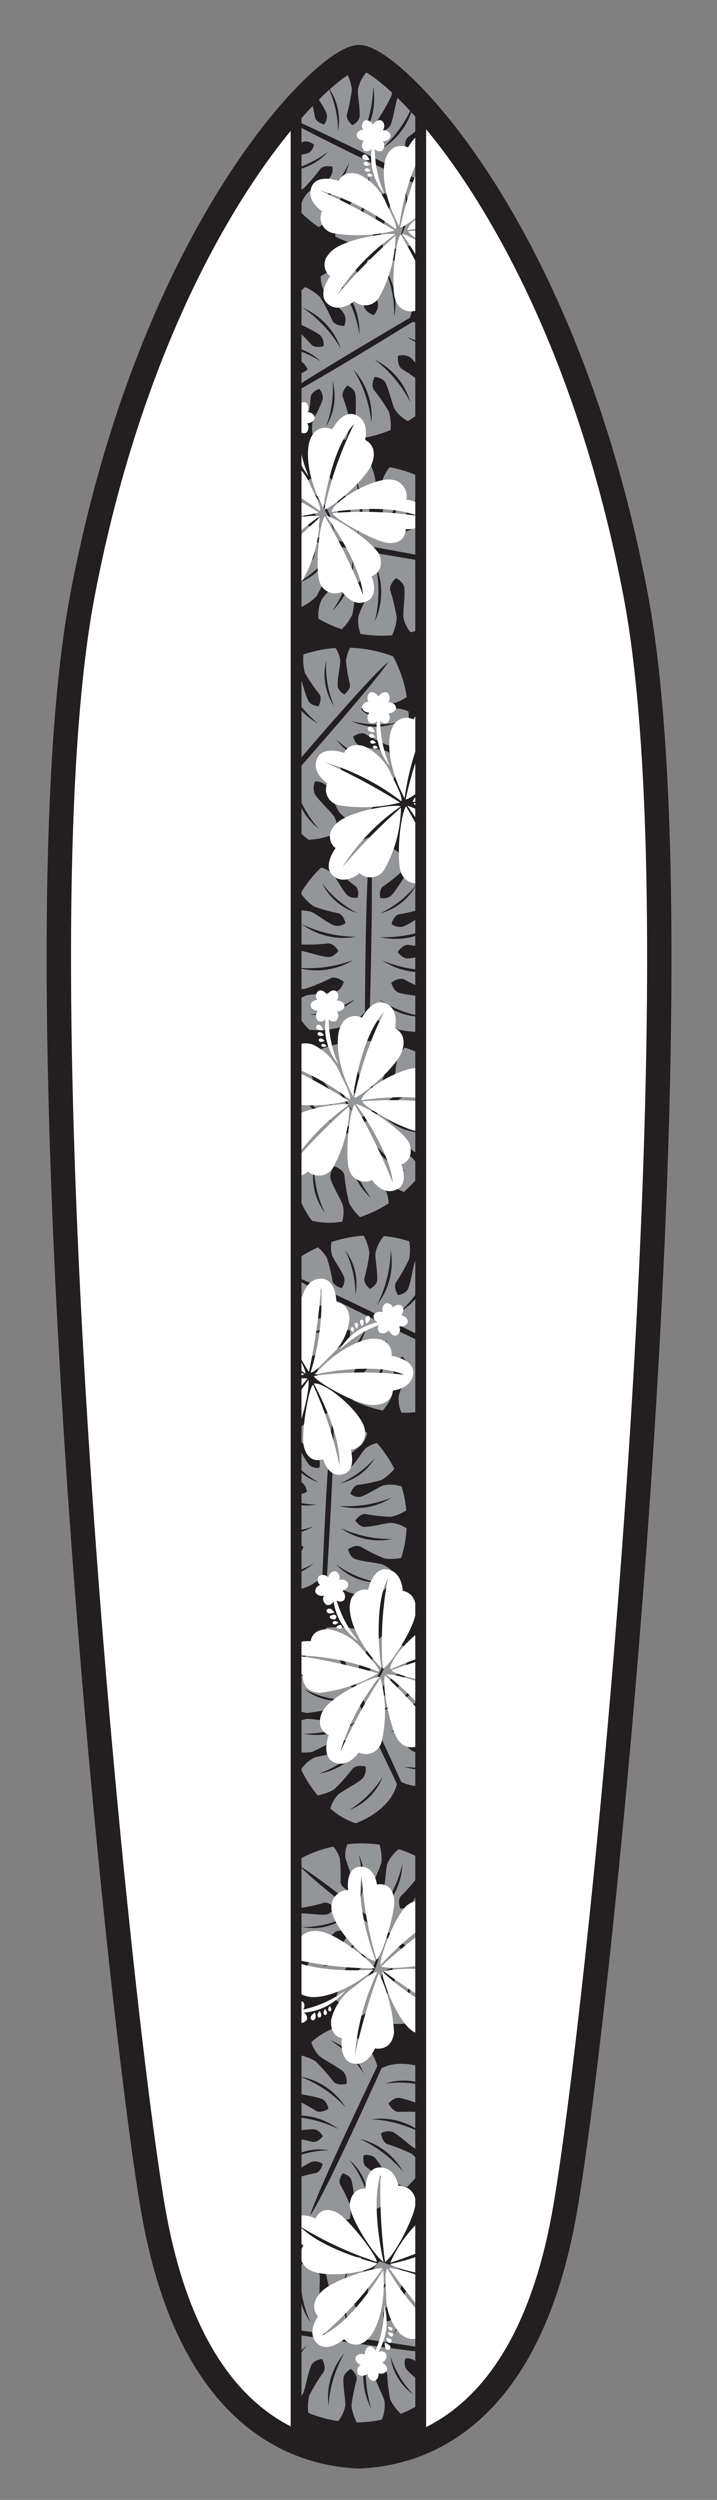
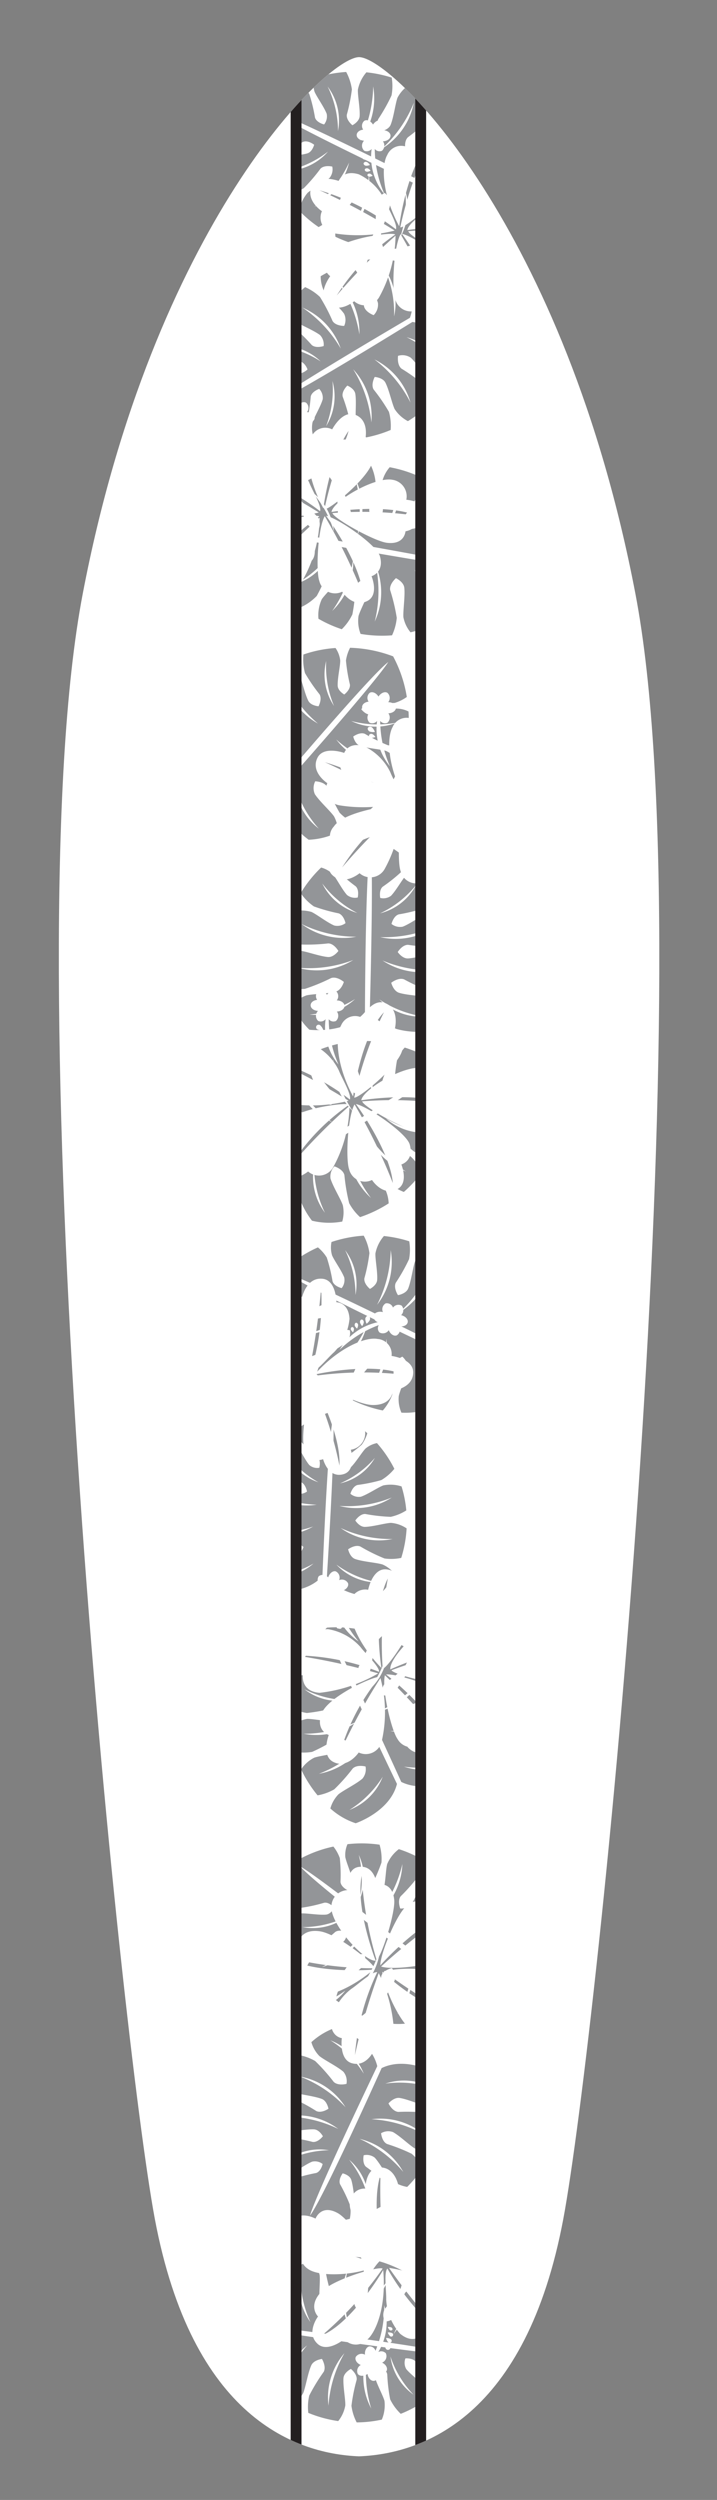
<svg xmlns="http://www.w3.org/2000/svg" width="77.165" height="268.898" viewBox="0 0 77.165 268.898">
  <rect x="0" y="0" width="77.165" height="268.898" fill="#808080" stroke="none" />
  <defs>
    <clipPath id="a">
      <rect x="-43.043" y="-138.567" width="612" height="792" fill="none" />
    </clipPath>
    <clipPath id="b">
      <path d="M38.644,6.146c-3.5,0-22.161,18.079-29.742,57.736s3.644,151.071,7.581,173.79c3.791,21.87,14.871,26.244,22.161,26.536,7.29-.292,18.37-4.666,22.161-26.536,3.939-22.719,15.163-134.133,7.582-173.79S42.143,6.146,38.644,6.146Z" fill="none" clip-rule="evenodd" />
    </clipPath>
    <clipPath id="c">
      <rect x="31.865" y="-44.081" width="13.413" height="360.994" fill="none" />
    </clipPath>
  </defs>
  <title>Surfboard 1</title>
  <g clip-path="url(#a)">
    <path d="M38.644,6.146c-3.5,0-22.161,18.079-29.742,57.736s3.644,151.071,7.581,173.79c3.791,21.87,14.871,26.244,22.161,26.536,7.29-.292,18.37-4.666,22.161-26.536,3.939-22.719,15.163-134.133,7.582-173.79S42.143,6.146,38.644,6.146Z" fill="#fff" fill-rule="evenodd" />
    <g clip-path="url(#b)">
-       <rect x="31.865" y="-44.081" width="13.413" height="360.994" fill="#231f20" />
      <g clip-path="url(#c)">
        <path d="M41.071,222.449c2.767-1.351,6.1.682,6.1.682a7.63,7.63,0,0,1,.535,3.111,3.548,3.548,0,0,1-1.725.313c-.7-.135-2.037-.74-2.953-.893-.64-.105-1.218.586-1.218.586s.406.856,1.057.914a20.162,20.162,0,0,1,2.994.084,5.514,5.514,0,0,1,1.646.956,13.391,13.391,0,0,1-1,3.157,3.724,3.724,0,0,1-1.871-.274c-.579-.348-1.577-1.323-2.346-1.757a1.5,1.5,0,0,0-1.277.126s.084.9.647,1.16a19.152,19.152,0,0,1,2.645,1.049,5.47,5.47,0,0,1,1.217,1.481,13,13,0,0,1-1.7,2.086,4.029,4.029,0,0,1-1.889-.87c-.422-.484-1.037-1.659-1.6-2.277a1.422,1.422,0,0,0-1.191-.26s-.186.834.244,1.238a18.29,18.29,0,0,1,2.083,1.724,5.548,5.548,0,0,1,.7,1.838,13.057,13.057,0,0,1-3.056,1.588,2.913,2.913,0,0,1-.843-1.137c-.169-.586-.227-1.845-.467-2.605-.168-.53-.921-.7-.921-.7s-.495.643-.286,1.164a17.4,17.4,0,0,1,1.1,2.322,4.273,4.273,0,0,1-.048,1.405,13.884,13.884,0,0,1-4.6.382,13.552,13.552,0,0,1-2.562-3.707,4.272,4.272,0,0,1,1.053-.951,17.146,17.146,0,0,1,2.484-.651c.532-.175.7-.969.7-.969a1.345,1.345,0,0,0-1.129-.252c-.736.3-1.737,1.069-2.294,1.318a2.9,2.9,0,0,1-1.408.085,13.379,13.379,0,0,1-.726-3.378,5.437,5.437,0,0,1,1.826-.632,18.192,18.192,0,0,1,2.658.485c.586.07,1.1-.61,1.1-.61s-.381-.718-.965-.744c-.838-.037-2.133.247-2.775.236a3.961,3.961,0,0,1-1.847-.864,13.073,13.073,0,0,1,.508-2.674,5.389,5.389,0,0,1,1.877-.014,19.213,19.213,0,0,1,2.5,1.351c.564.261,1.3-.251,1.3-.251s-.148-.843-.725-1.059c-.827-.31-2.214-.447-2.853-.667a3.673,3.673,0,0,1-1.389-1.225,13.483,13.483,0,0,1,1.784-2.822,5.417,5.417,0,0,1,1.752.638,20.234,20.234,0,0,1,1.992,2.24c.463.462,1.379.222,1.379.222a1.58,1.58,0,0,0-.336-1.31c-.706-.6-2.031-1.24-2.582-1.688a3.489,3.489,0,0,1-.86-1.489,7.6,7.6,0,0,1,2.745-1.61s3.611,1.2,4.348,4.191c-2.116,4.426-6.577,13.854-7.247,16.084C34.59,236.679,39.023,226.984,41.071,222.449Zm-3.89,4.2a7.311,7.311,0,0,0-4.9-3.294A13.124,13.124,0,0,1,37.181,226.652Zm-.79,2.334a7.3,7.3,0,0,0-5.756-1.317A13.12,13.12,0,0,1,36.391,228.986Zm2.755-5.943a6.265,6.265,0,0,0-3.586-3.575A11.26,11.26,0,0,1,39.146,223.043Zm-3.752,8.242a5.947,5.947,0,0,0-4.663,1.174A10.693,10.693,0,0,1,35.394,231.285Zm4.571-3.334a13.12,13.12,0,0,1,5.673,1.635A7.3,7.3,0,0,0,39.965,227.951Zm-1.276,2.106a13.132,13.132,0,0,1,4.71,3.563A7.31,7.31,0,0,0,38.689,230.057Zm2.772-5.935a11.257,11.257,0,0,1,5.042.447A6.261,6.261,0,0,0,41.461,224.122ZM37.573,232.3a10.714,10.714,0,0,1,2.1,4.329A5.964,5.964,0,0,0,37.573,232.3Z" fill="#939598" fill-rule="evenodd" />
        <path d="M31.914,250.618c-2.1-2.251-1.129-6.031-1.129-6.031a7.6,7.6,0,0,1,2.818-1.422,3.541,3.541,0,0,1,.8,1.559c.075.707-.113,2.163.01,3.084.085.642.915.993.915.993s.7-.638.565-1.277a20.3,20.3,0,0,1-.794-2.888,5.5,5.5,0,0,1,.433-1.855,13.483,13.483,0,0,1,3.311.034,3.748,3.748,0,0,1,.285,1.87c-.164.655-.8,1.9-.995,2.757-.132.6.494,1.184.494,1.184s.833-.343.92-.958a19.2,19.2,0,0,1,.23-2.836,5.487,5.487,0,0,1,1.061-1.6,13.076,13.076,0,0,1,2.491,1.014,4.026,4.026,0,0,1-.28,2.061c-.339.545-1.283,1.477-1.709,2.2a1.422,1.422,0,0,0,.1,1.214s.853-.065,1.112-.595a18.537,18.537,0,0,1,1.041-2.5,5.527,5.527,0,0,1,1.554-1.2,13.02,13.02,0,0,1,2.411,2.457,2.9,2.9,0,0,1-.841,1.138c-.51.333-1.7.758-2.354,1.21-.458.315-.4,1.085-.4,1.085s.759.286,1.2-.066a17.2,17.2,0,0,1,1.9-1.731,4.271,4.271,0,0,1,1.358-.365,13.894,13.894,0,0,1,1.71,4.289,13.524,13.524,0,0,1-2.8,3.533,4.313,4.313,0,0,1-1.217-.728,17.233,17.233,0,0,1-1.348-2.186c-.323-.458-1.132-.391-1.132-.391a1.345,1.345,0,0,0,.088,1.153c.506.616,1.531,1.349,1.93,1.809a2.889,2.889,0,0,1,.494,1.321,13.356,13.356,0,0,1-3.018,1.682,5.418,5.418,0,0,1-1.139-1.56,18.416,18.416,0,0,1-.313-2.685c-.1-.581-.905-.877-.905-.877s-.575.574-.429,1.14c.209.812.859,1.967,1.036,2.584a3.96,3.96,0,0,1-.286,2.02,13.052,13.052,0,0,1-2.706.3,5.394,5.394,0,0,1-.562-1.79,19.109,19.109,0,0,1,.56-2.79c.085-.615-.62-1.172-.62-1.172s-.763.388-.8,1c-.055.881.219,2.249.2,2.924a3.667,3.667,0,0,1-.765,1.686,13.436,13.436,0,0,1-3.219-.882,5.441,5.441,0,0,1,.1-1.862,20.264,20.264,0,0,1,1.561-2.558c.3-.578-.192-1.383-.192-1.383s-.894.109-1.153.7c-.372.852-.594,2.3-.86,2.964a3.5,3.5,0,0,1-1.173,1.256,7.6,7.6,0,0,1-2.342-2.154s.1-3.805,2.737-5.383c4.852.73,15.17,2.239,17.5,2.229C47.416,252.656,36.849,251.25,31.914,250.618Zm5.156,2.491a7.308,7.308,0,0,0-1.718,5.65A13.128,13.128,0,0,1,37.07,253.109Zm2.463.074a7.294,7.294,0,0,0,.422,5.888A13.1,13.1,0,0,1,39.533,253.183Zm-6.488-.9a6.268,6.268,0,0,0-2.372,4.474A11.264,11.264,0,0,1,33.045,252.285Zm8.977,1.179a5.952,5.952,0,0,0,2.485,4.116A10.687,10.687,0,0,1,42.022,253.464Zm-4.524-3.4a13.14,13.14,0,0,1-.094-5.9A7.31,7.31,0,0,0,37.5,250.067Zm2.387.6a13.136,13.136,0,0,1,2.031-5.546A7.315,7.315,0,0,0,39.885,250.672Zm-6.485-.916a11.246,11.246,0,0,1-1.046-4.952A6.263,6.263,0,0,0,33.4,249.756Zm8.956,1.328a10.7,10.7,0,0,1,3.525-3.276A5.965,5.965,0,0,0,42.356,251.084Z" fill="#939598" fill-rule="evenodd" />
        <path d="M42.723,191.882c-.743,2.987-4.442,4.231-4.442,4.231a7.626,7.626,0,0,1-2.728-1.589,3.552,3.552,0,0,1,.87-1.522c.552-.448,1.876-1.084,2.582-1.688a1.572,1.572,0,0,0,.334-1.308s-.916-.24-1.379.222a20.283,20.283,0,0,1-1.989,2.238,5.536,5.536,0,0,1-1.792.646,13.451,13.451,0,0,1-1.775-2.795,3.728,3.728,0,0,1,1.413-1.256c.639-.22,2.027-.358,2.855-.667.576-.216.723-1.059.723-1.059s-.74-.512-1.3-.251a19.327,19.327,0,0,1-2.5,1.352,5.481,5.481,0,0,1-1.917-.021,12.982,12.982,0,0,1-.506-2.641,4.03,4.03,0,0,1,1.88-.888c.642-.011,1.937.272,2.776.235.584-.026.965-.744.965-.744s-.52-.679-1.106-.608a18.339,18.339,0,0,1-2.659.485,5.494,5.494,0,0,1-1.856-.647,13.065,13.065,0,0,1,.747-3.36,2.912,2.912,0,0,1,1.412.085c.557.248,1.56,1.012,2.3,1.317a1.352,1.352,0,0,0,1.13-.253s-.175-.793-.708-.967a17.32,17.32,0,0,1-2.487-.65,4.3,4.3,0,0,1-1.045-.94,13.877,13.877,0,0,1,2.665-3.769,13.546,13.546,0,0,1,4.487.422,4.3,4.3,0,0,1,.051,1.417,17.173,17.173,0,0,1-1.1,2.32c-.208.52.289,1.163.289,1.163s.752-.173.919-.7c.24-.76.3-2.018.466-2.6a2.874,2.874,0,0,1,.839-1.133,13.4,13.4,0,0,1,3.054,1.615,5.425,5.425,0,0,1-.689,1.8,18.153,18.153,0,0,1-2.081,1.723c-.43.4-.242,1.237-.242,1.237a1.42,1.42,0,0,0,1.19-.26c.567-.618,1.182-1.792,1.6-2.276a3.971,3.971,0,0,1,1.849-.86,13.05,13.05,0,0,1,1.721,2.109,5.387,5.387,0,0,1-1.195,1.446A19.138,19.138,0,0,1,43.7,183.54c-.563.264-.646,1.159-.646,1.159a1.5,1.5,0,0,0,1.278.126c.768-.433,1.766-1.408,2.345-1.755a3.656,3.656,0,0,1,1.831-.277,13.456,13.456,0,0,1,1.014,3.18,5.43,5.43,0,0,1-1.615.932,20.3,20.3,0,0,1-2.995.084c-.652.059-1.056.914-1.056.914s.579.69,1.218.584c.918-.152,2.256-.757,2.954-.892a3.505,3.505,0,0,1,1.692.3,7.594,7.594,0,0,1-.531,3.137s-3.242,1.992-6.005.635c-2.03-4.465-6.384-13.94-7.662-15.887C35.989,177.773,40.565,187.4,42.723,191.882Zm-.718-5.68a7.309,7.309,0,0,0,5.673-1.635A13.13,13.13,0,0,1,42.005,186.2Zm-1.281-2.1a7.3,7.3,0,0,0,4.709-3.56A13.122,13.122,0,0,1,40.724,184.1Zm2.782,5.93a6.267,6.267,0,0,0,5.043-.448A11.262,11.262,0,0,1,43.506,190.027Zm-3.9-8.171a5.944,5.944,0,0,0,2.1-4.325A10.672,10.672,0,0,1,39.6,181.856ZM39.22,187.5a13.114,13.114,0,0,1-4.9,3.293A7.3,7.3,0,0,0,39.22,187.5Zm-.794-2.331a13.137,13.137,0,0,1-5.756,1.317A7.309,7.309,0,0,0,38.426,185.168Zm2.766,5.937a11.237,11.237,0,0,1-3.584,3.573A6.256,6.256,0,0,0,41.192,191.105Zm-3.766-8.233a10.732,10.732,0,0,1-4.668-1.173A5.967,5.967,0,0,0,37.426,182.872Z" fill="#939598" fill-rule="evenodd" />
        <path d="M46.047,211.83c.693,3-2.038,5.786-2.038,5.786a7.59,7.59,0,0,1-3.151-.178,3.547,3.547,0,0,1,.083-1.75c.289-.65,1.18-1.817,1.534-2.676a1.573,1.573,0,0,0-.3-1.317s-.924.2-1.128.824a20.2,20.2,0,0,1-.755,2.9,5.52,5.52,0,0,1-1.3,1.389,13.492,13.492,0,0,1-2.852-1.684,3.741,3.741,0,0,1,.689-1.761c.468-.486,1.644-1.239,2.24-1.89a1.5,1.5,0,0,0,.164-1.272s-.893-.12-1.275.369a19.155,19.155,0,0,1-1.618,2.34,5.469,5.469,0,0,1-1.716.852,13.006,13.006,0,0,1-1.651-2.123,4.037,4.037,0,0,1,1.273-1.645c.566-.3,1.849-.637,2.579-1.051.509-.288.522-1.1.522-1.1s-.771-.37-1.261-.041a18.228,18.228,0,0,1-2.149,1.64,5.506,5.506,0,0,1-1.948.267,13.055,13.055,0,0,1-.859-3.333,2.9,2.9,0,0,1,1.3-.566c.61-.032,1.85.194,2.645.13.554-.044.892-.738.892-.738s-.516-.627-1.07-.541a17.162,17.162,0,0,1-2.511.55,4.271,4.271,0,0,1-1.357-.363,13.859,13.859,0,0,1,.663-4.567,13.548,13.548,0,0,1,4.188-1.661,4.279,4.279,0,0,1,.69,1.239,17.285,17.285,0,0,1,.075,2.565c.051.559.785.906.785.906s.592-.5.5-1.044c-.13-.785-.651-1.932-.767-2.53a2.881,2.881,0,0,1,.232-1.391,13.38,13.38,0,0,1,3.455.053,5.415,5.415,0,0,1,.206,1.92,18.265,18.265,0,0,1-1.071,2.48c-.2.555.346,1.212.346,1.212s.785-.21.942-.772c.225-.808.238-2.133.395-2.755a3.947,3.947,0,0,1,1.257-1.606,13.069,13.069,0,0,1,2.49,1.1,5.369,5.369,0,0,1-.407,1.831,19.226,19.226,0,0,1-1.881,2.135c-.381.49-.048,1.325-.048,1.325s.854.045,1.2-.467c.487-.736.934-2.057,1.292-2.629a3.675,3.675,0,0,1,1.5-1.078,13.459,13.459,0,0,1,2.349,2.373,5.411,5.411,0,0,1-1.017,1.563,20.228,20.228,0,0,1-2.63,1.435c-.554.348-.525,1.294-.525,1.294a1.574,1.574,0,0,0,1.35-.033c.748-.552,1.666-1.7,2.227-2.135a3.49,3.49,0,0,1,1.643-.5,7.605,7.605,0,0,1,.952,3.035s-1.985,3.247-5.062,3.293c-3.837-3.057-12.018-9.522-14.04-10.677C33.639,202.317,42.088,208.816,46.047,211.83ZM42.826,207.1a7.306,7.306,0,0,0,4.312-4.033A13.118,13.118,0,0,1,42.826,207.1Zm-2.1-1.294a7.3,7.3,0,0,0,2.578-5.309A13.112,13.112,0,0,1,40.73,205.8Zm5.17,4.02a6.272,6.272,0,0,0,4.291-2.688A11.264,11.264,0,0,1,45.9,209.822Zm-7.185-5.508a5.947,5.947,0,0,0-.1-4.806A10.693,10.693,0,0,1,38.715,204.314Zm2.219,5.2a13.121,13.121,0,0,1-2.869,5.158A7.3,7.3,0,0,0,40.934,209.516ZM39.169,207.8a13.146,13.146,0,0,1-4.531,3.787A7.31,7.31,0,0,0,39.169,207.8Zm5.16,4.034a11.26,11.26,0,0,1-1.571,4.811A6.257,6.257,0,0,0,44.329,211.833Zm-7.094-5.626a10.711,10.711,0,0,1-4.691,1.074A5.961,5.961,0,0,0,37.235,206.207Z" fill="#939598" fill-rule="evenodd" />
        <path d="M47.2,145.231c1.332,2.854-.808,6.225-.808,6.225a7.767,7.767,0,0,1-3.191.492,3.619,3.619,0,0,1-.289-1.77c.151-.711.794-2.069.966-3,.12-.652-.576-1.255-.576-1.255s-.883.4-.955,1.064a20.627,20.627,0,0,1-.139,3.06,5.667,5.667,0,0,1-1.008,1.668,13.794,13.794,0,0,1-3.212-1.079,3.817,3.817,0,0,1,.315-1.909c.366-.587,1.381-1.59,1.839-2.369a1.525,1.525,0,0,0-.106-1.308s-.918.07-1.2.641a19.814,19.814,0,0,1-1.12,2.687,5.616,5.616,0,0,1-1.538,1.218,13.361,13.361,0,0,1-2.1-1.775A4.129,4.129,0,0,1,35,145.9c.5-.422,1.716-1.031,2.358-1.6a1.455,1.455,0,0,0,.288-1.213s-.849-.206-1.27.227a18.634,18.634,0,0,1-1.8,2.1,5.626,5.626,0,0,1-1.893.681,13.443,13.443,0,0,1-1.569-3.153,2.976,2.976,0,0,1,1.178-.842c.6-.162,1.891-.2,2.674-.432.545-.162.735-.929.735-.929s-.648-.518-1.186-.314a17.693,17.693,0,0,1-2.394,1.085,4.4,4.4,0,0,1-1.436-.074,14.211,14.211,0,0,1-.308-4.714,13.852,13.852,0,0,1,3.838-2.553,4.413,4.413,0,0,1,.954,1.093,17.656,17.656,0,0,1,.62,2.552c.17.548.978.74.978.74a1.38,1.38,0,0,0,.279-1.151c-.3-.759-1.063-1.8-1.307-2.37a2.957,2.957,0,0,1-.062-1.442,13.743,13.743,0,0,1,3.468-.682,5.557,5.557,0,0,1,.615,1.879,18.6,18.6,0,0,1-.545,2.71c-.082.6.6,1.14.6,1.14s.741-.377.778-.974c.053-.856-.214-2.185-.191-2.841a4.055,4.055,0,0,1,.917-1.875,13.346,13.346,0,0,1,2.726.569,5.512,5.512,0,0,1-.019,1.919,19.583,19.583,0,0,1-1.428,2.536c-.277.572.234,1.338.234,1.338s.865-.137,1.1-.722c.332-.84.5-2.258.734-2.907a3.743,3.743,0,0,1,1.277-1.4,13.831,13.831,0,0,1,2.855,1.876,5.551,5.551,0,0,1-.685,1.781,20.77,20.77,0,0,1-2.326,2c-.481.466-.251,1.406-.251,1.406a1.613,1.613,0,0,0,1.345-.32c.631-.711,1.3-2.054,1.773-2.611a3.564,3.564,0,0,1,1.538-.852,7.8,7.8,0,0,1,1.6,2.836s-1.3,3.672-4.365,4.372c-4.49-2.244-14.052-6.974-16.321-7.7C32.756,138.347,42.592,143.056,47.2,145.231Zm-4.23-4.054a7.476,7.476,0,0,0,3.458-4.954A13.422,13.422,0,0,1,42.965,141.177Zm-2.373-.85a7.465,7.465,0,0,0,1.452-5.862A13.424,13.424,0,0,1,40.592,140.327Zm6.03,2.925a6.413,6.413,0,0,0,3.721-3.6A11.512,11.512,0,0,1,46.622,143.252Zm-8.363-3.985a6.088,6.088,0,0,0-1.117-4.791A10.928,10.928,0,0,1,38.259,139.267ZM41.588,144a13.434,13.434,0,0,1-1.775,5.773A7.473,7.473,0,0,0,41.588,144Zm-2.132-1.343a13.435,13.435,0,0,1-3.728,4.754A7.479,7.479,0,0,0,39.456,142.659Zm6.021,2.941a11.511,11.511,0,0,1-.549,5.148A6.4,6.4,0,0,0,45.477,145.6Zm-8.295-4.123a10.962,10.962,0,0,1-4.466,2.073A6.1,6.1,0,0,0,37.182,141.477Z" fill="#939598" fill-rule="evenodd" />
        <path d="M34.7,169.532c-1.991,2.212-5.715,1.595-5.715,1.595a7.341,7.341,0,0,1-1.606-2.595,3.421,3.421,0,0,1,1.433-.9c.675-.131,2.094-.073,2.971-.269.61-.136.879-.965.879-.965s-.674-.62-1.279-.437a19.467,19.467,0,0,1-2.713,1.008,5.341,5.341,0,0,1-1.824-.261,13,13,0,0,1-.247-3.192,3.611,3.611,0,0,1,1.777-.431c.645.1,1.893.615,2.74.726.59.077,1.1-.575,1.1-.575s-.4-.773-1-.806a18.65,18.65,0,0,1-2.751.017,5.3,5.3,0,0,1-1.626-.888,12.588,12.588,0,0,1,.767-2.484,3.894,3.894,0,0,1,2.008.1c.554.281,1.531,1.112,2.264,1.46a1.371,1.371,0,0,0,1.161-.2s-.135-.815-.667-1.021a17.6,17.6,0,0,1-2.491-.793,5.34,5.34,0,0,1-1.291-1.394,12.625,12.625,0,0,1,2.163-2.53,2.821,2.821,0,0,1,1.168.714c.363.465.872,1.572,1.363,2.167a1.3,1.3,0,0,0,1.079.3s.211-.756-.164-1.147a16.9,16.9,0,0,1-1.828-1.683,4.126,4.126,0,0,1-.466-1.277,13.433,13.433,0,0,1,3.986-2.008,13.111,13.111,0,0,1,3.639,2.4,4.16,4.16,0,0,1-.6,1.234,16.563,16.563,0,0,1-1.991,1.482c-.414.35-.282,1.124-.282,1.124a1.3,1.3,0,0,0,1.1-.182c.55-.54,1.17-1.588,1.579-2.012a2.8,2.8,0,0,1,1.232-.587,12.924,12.924,0,0,1,1.874,2.766A5.274,5.274,0,0,1,41.04,159.2a17.683,17.683,0,0,1-2.56.526c-.551.15-.768.946-.768.946a1.373,1.373,0,0,0,1.134.318c.765-.27,1.823-.993,2.4-1.215a3.837,3.837,0,0,1,1.969.106,12.56,12.56,0,0,1,.512,2.581,5.2,5.2,0,0,1-1.676.692,18.609,18.609,0,0,1-2.734-.306c-.6-.03-1.077.7-1.077.7s.438.7,1.033.687c.854-.021,2.148-.4,2.8-.434a3.542,3.542,0,0,1,1.688.595,12.992,12.992,0,0,1-.578,3.175,5.253,5.253,0,0,1-1.8.062,19.5,19.5,0,0,1-2.6-1.287c-.583-.246-1.317.3-1.317.3s.182.853.776,1.052c.851.287,2.268.378,2.926.58a3.374,3.374,0,0,1,1.31,1.023,7.376,7.376,0,0,1-1.878,2.437s-3.673.228-5.416-2.184c.294-4.734.878-14.8.672-17.04C35.358,154.431,34.894,164.726,34.7,169.532Zm1.965-5.176a7.063,7.063,0,0,0,5.586,1.18A12.684,12.684,0,0,1,36.667,164.356Zm-.138-2.377a7.063,7.063,0,0,0,5.637-.9A12.687,12.687,0,0,1,36.529,161.979Zm-.317,6.324a6.062,6.062,0,0,0,4.509,1.908A10.9,10.9,0,0,1,36.212,168.3Zm.378-8.745a5.749,5.749,0,0,0,3.755-2.74A10.329,10.329,0,0,1,36.59,159.558ZM33.7,164.2a12.685,12.685,0,0,1-5.678.587A7.061,7.061,0,0,0,33.7,164.2Zm.381-2.35a12.7,12.7,0,0,1-5.513-1.488A7.07,7.07,0,0,0,34.081,161.85Zm-.334,6.324a10.876,10.876,0,0,1-4.682,1.423A6.056,6.056,0,0,0,33.747,168.174Zm.522-8.738a10.373,10.373,0,0,1-3.452-3.12A5.764,5.764,0,0,0,34.269,159.436Z" fill="#939598" fill-rule="evenodd" />
        <path d="M39.277,108.858c-2.024,2.413-5.984,1.9-5.984,1.9a7.784,7.784,0,0,1-1.795-2.685,3.63,3.63,0,0,1,1.482-1.009c.709-.164,2.212-.155,3.132-.394.642-.167.894-1.053.894-1.053s-.735-.632-1.368-.415a20.593,20.593,0,0,1-2.833,1.166,5.628,5.628,0,0,1-1.937-.209,13.807,13.807,0,0,1-.379-3.366,3.816,3.816,0,0,1,1.863-.521c.687.084,2.026.58,2.925.666.627.06,1.141-.649,1.141-.649s-.452-.8-1.087-.815a19.727,19.727,0,0,1-2.909.12,5.6,5.6,0,0,1-1.753-.878,13.318,13.318,0,0,1,.719-2.656,4.126,4.126,0,0,1,2.128.027c.595.277,1.659,1.119,2.448,1.461a1.45,1.45,0,0,0,1.22-.252s-.172-.857-.742-1.055a18.586,18.586,0,0,1-2.664-.746,5.621,5.621,0,0,1-1.417-1.427,13.363,13.363,0,0,1,2.2-2.755,2.981,2.981,0,0,1,1.261.712c.4.478.981,1.63,1.522,2.24a1.378,1.378,0,0,0,1.152.275s.2-.807-.216-1.207A17.8,17.8,0,0,1,36.28,93.62a4.385,4.385,0,0,1-.54-1.333,14.222,14.222,0,0,1,4.142-2.271,13.873,13.873,0,0,1,3.937,2.4,4.427,4.427,0,0,1-.588,1.327,17.636,17.636,0,0,1-2.052,1.641c-.424.385-.256,1.2-.256,1.2a1.382,1.382,0,0,0,1.161-.233c.561-.591,1.178-1.722,1.6-2.186a2.973,2.973,0,0,1,1.281-.666,13.753,13.753,0,0,1,2.084,2.855A5.566,5.566,0,0,1,45.6,97.7a18.809,18.809,0,0,1-2.687.652c-.577.178-.779,1.028-.779,1.028a1.453,1.453,0,0,0,1.212.294c.8-.313,1.891-1.117,2.495-1.373a4.06,4.06,0,0,1,2.087.038,13.326,13.326,0,0,1,.636,2.71,5.5,5.5,0,0,1-1.747.8,19.693,19.693,0,0,1-2.9-.222c-.636-.01-1.114.776-1.114.776s.49.726,1.119.689c.9-.054,2.256-.5,2.944-.563a3.753,3.753,0,0,1,1.808.566,13.784,13.784,0,0,1-.495,3.379,5.58,5.58,0,0,1-1.9.133,20.748,20.748,0,0,1-2.792-1.265c-.626-.239-1.382.366-1.382.366s.224.895.859,1.084c.912.271,2.414.315,3.117.5a3.578,3.578,0,0,1,1.422,1.034,7.8,7.8,0,0,1-1.9,2.646s-3.875.377-5.807-2.109c.137-5.016.385-15.681.085-18.043C39.417,92.865,39.3,103.769,39.277,108.858Zm1.888-5.546a7.476,7.476,0,0,0,5.952,1.041A13.436,13.436,0,0,1,41.165,103.312Zm-.233-2.509a7.47,7.47,0,0,0,5.928-1.162A13.426,13.426,0,0,1,40.932,100.8Zm-.1,6.7a6.418,6.418,0,0,0,4.84,1.85A11.527,11.527,0,0,1,40.829,107.5Zm.079-9.262A6.085,6.085,0,0,0,44.779,95.2,10.932,10.932,0,0,1,40.908,98.241Zm-2.886,5.016a13.429,13.429,0,0,1-5.983.831A7.47,7.47,0,0,0,38.022,103.257Zm.317-2.5a13.434,13.434,0,0,1-5.885-1.37A7.481,7.481,0,0,0,38.339,100.758Zm-.122,6.7a11.511,11.511,0,0,1-4.9,1.679A6.41,6.41,0,0,0,38.217,107.457ZM38.45,98.2a10.965,10.965,0,0,1-3.767-3.171A6.105,6.105,0,0,0,38.45,98.2Z" fill="#939598" fill-rule="evenodd" />
        <path d="M31.806,124.873c-3.132-.33-4.92-3.9-4.92-3.9a7.792,7.792,0,0,1,1.222-2.989,3.628,3.628,0,0,1,1.666.665c.532.5,1.365,1.747,2.078,2.377a1.612,1.612,0,0,0,1.373.153s.113-.963-.421-1.367a20.488,20.488,0,0,1-2.55-1.7,5.674,5.674,0,0,1-.912-1.723,13.786,13.786,0,0,1,2.581-2.2,3.815,3.815,0,0,1,1.473,1.254c.315.615.652,2,1.083,2.8.3.553,1.176.583,1.176.583s.413-.823.068-1.357A19.588,19.588,0,0,1,34,115.127a5.6,5.6,0,0,1-.253-1.945,13.305,13.305,0,0,1,2.6-.887,4.115,4.115,0,0,1,1.167,1.779c.1.649,0,2,.157,2.846.111.588.892.872.892.872s.614-.622.46-1.206a18.493,18.493,0,0,1-.871-2.626,5.636,5.636,0,0,1,.391-1.973,13.375,13.375,0,0,1,3.51.281,2.968,2.968,0,0,1,.116,1.443c-.172.6-.8,1.724-1.007,2.514-.142.551.417,1.109.417,1.109s.779-.289.88-.854a17.717,17.717,0,0,1,.3-2.611,4.4,4.4,0,0,1,.8-1.193,14.21,14.21,0,0,1,4.2,2.166,13.849,13.849,0,0,1,.212,4.605,4.419,4.419,0,0,1-1.429.254,17.648,17.648,0,0,1-2.507-.784c-.557-.137-1.138.457-1.138.457s.283.738.844.833c.8.135,2.087.014,2.7.1a2.961,2.961,0,0,1,1.267.69,13.7,13.7,0,0,1-1.2,3.324,5.564,5.564,0,0,1-1.927-.442,18.845,18.845,0,0,1-2.043-1.864c-.47-.379-1.288-.07-1.288-.07s-.058.83.434,1.169c.707.487,1.984.943,2.534,1.3a4.056,4.056,0,0,1,1.135,1.752,13.3,13.3,0,0,1-1.892,2.043,5.489,5.489,0,0,1-1.634-1.005,19.617,19.617,0,0,1-1.44-2.531c-.348-.533-1.267-.49-1.267-.49a1.531,1.531,0,0,0,.055,1.312c.549.718,1.679,1.59,2.113,2.127a3.757,3.757,0,0,1,.541,1.816,13.693,13.693,0,0,1-3.078,1.479,5.556,5.556,0,0,1-1.173-1.5,20.548,20.548,0,0,1-.513-3.023c-.153-.652-1.076-.94-1.076-.94a1.61,1.61,0,0,0-.419,1.317c.285.908,1.089,2.178,1.325,2.866a3.585,3.585,0,0,1-.062,1.758,7.8,7.8,0,0,1-3.254-.093s-2.48-3-1.5-6c4.236-2.69,13.217-8.447,15.007-10.017C45.144,116.048,36.042,122.051,31.806,124.873Zm5.655-1.535a7.479,7.479,0,0,0,2.464,5.517A13.431,13.431,0,0,1,37.461,123.338Zm1.95-1.595a7.479,7.479,0,0,0,4.277,4.266A13.432,13.432,0,0,1,39.411,121.743ZM33.8,125.4a6.419,6.419,0,0,0,1.172,5.047A11.538,11.538,0,0,1,33.8,125.4Zm7.723-5.112A6.09,6.09,0,0,0,46.2,121.8,10.938,10.938,0,0,1,41.521,120.29Zm-5.772.411a13.42,13.42,0,0,1-4.034-4.5A7.468,7.468,0,0,0,35.749,120.7ZM38,119.567a13.46,13.46,0,0,1-2.156-5.646A7.484,7.484,0,0,0,38,119.567Zm-5.622,3.644a11.515,11.515,0,0,1-4.131-3.124A6.406,6.406,0,0,0,32.376,123.211Zm7.806-4.984a10.951,10.951,0,0,1,.524-4.9A6.1,6.1,0,0,0,40.182,118.227Z" fill="#939598" fill-rule="evenodd" />
        <path d="M46.173,60.453c2.067,2.378.94,6.209.94,6.209a7.784,7.784,0,0,1-2.932,1.352,3.631,3.631,0,0,1-.766-1.622c-.051-.726.192-2.209.1-3.155-.064-.66-.9-1.049-.9-1.049s-.738.628-.624,1.287a20.637,20.637,0,0,1,.71,2.981,5.631,5.631,0,0,1-.509,1.881,13.8,13.8,0,0,1-3.385-.153,3.819,3.819,0,0,1-.223-1.922c.189-.665.889-1.91,1.114-2.784.157-.61-.463-1.229-.463-1.229s-.863.321-.975.946a19.566,19.566,0,0,1-.336,2.892,5.6,5.6,0,0,1-1.141,1.595,13.323,13.323,0,0,1-2.511-1.127,4.13,4.13,0,0,1,.359-2.1c.367-.544,1.365-1.464,1.825-2.188a1.453,1.453,0,0,0-.058-1.246s-.874.036-1.158.569a18.653,18.653,0,0,1-1.153,2.514,5.647,5.647,0,0,1-1.631,1.177,13.423,13.423,0,0,1-2.379-2.6,2.969,2.969,0,0,1,.9-1.134c.534-.322,1.763-.713,2.451-1.152.479-.306.451-1.1.451-1.1s-.767-.319-1.226.025a17.763,17.763,0,0,1-2,1.7,4.4,4.4,0,0,1-1.4.324,14.225,14.225,0,0,1-1.6-4.447,13.831,13.831,0,0,1,2.985-3.513,4.43,4.43,0,0,1,1.219.788,17.813,17.813,0,0,1,1.3,2.284c.313.48,1.143.441,1.143.441a1.38,1.38,0,0,0-.048-1.183c-.5-.648-1.518-1.434-1.911-1.919a2.98,2.98,0,0,1-.458-1.369,13.749,13.749,0,0,1,3.146-1.612,5.536,5.536,0,0,1,1.109,1.637,18.842,18.842,0,0,1,.225,2.757c.085.6.894.929.894.929s.609-.567.48-1.15c-.185-.839-.809-2.043-.968-2.68a4.07,4.07,0,0,1,.364-2.056,13.375,13.375,0,0,1,2.778-.2,5.511,5.511,0,0,1,.512,1.85,19.8,19.8,0,0,1-.673,2.833c-.109.626.592,1.221.592,1.221s.8-.37.856-1c.087-.9-.145-2.308-.1-3a3.753,3.753,0,0,1,.842-1.7A13.774,13.774,0,0,1,45.2,51.288a5.578,5.578,0,0,1-.166,1.9,20.8,20.8,0,0,1-1.687,2.56c-.333.58.147,1.422.147,1.422s.919-.081,1.205-.679c.41-.858.688-2.335.984-3a3.573,3.573,0,0,1,1.244-1.243,7.785,7.785,0,0,1,2.318,2.287s-.233,3.887-2.991,5.407c-4.934-.921-15.431-2.835-17.812-2.908C30.393,57.812,41.148,59.63,46.173,60.453ZM40.988,57.72A7.477,7.477,0,0,0,42.945,52,13.437,13.437,0,0,1,40.988,57.72Zm-2.516-.163a7.47,7.47,0,0,0-.222-6.037A13.431,13.431,0,0,1,38.472,57.557Zm6.6,1.151a6.409,6.409,0,0,0,2.584-4.491A11.506,11.506,0,0,1,45.075,58.708ZM35.937,57.18a6.1,6.1,0,0,0-2.395-4.3A10.937,10.937,0,0,1,35.937,57.18Zm4.506,3.636a13.442,13.442,0,0,1-.113,6.04A7.477,7.477,0,0,0,40.443,60.816Zm-2.42-.7a13.442,13.442,0,0,1-2.272,5.6A7.484,7.484,0,0,0,38.023,60.112Zm6.6,1.169a11.507,11.507,0,0,1,.893,5.1A6.4,6.4,0,0,0,44.622,61.281ZM35.51,59.6a10.966,10.966,0,0,1-3.72,3.224A6.1,6.1,0,0,0,35.51,59.6Z" fill="#939598" fill-rule="evenodd" />
        <path d="M29.731,84.638c-3.1.547-5.806-2.393-5.806-2.393a7.789,7.789,0,0,1,.352-3.21,3.6,3.6,0,0,1,1.784.18c.649.329,1.794,1.3,2.654,1.711a1.611,1.611,0,0,0,1.361-.232s-.157-.956-.781-1.2a20.816,20.816,0,0,1-2.92-.928,5.653,5.653,0,0,1-1.351-1.406A13.813,13.813,0,0,1,26.9,74.342a3.823,3.823,0,0,1,1.763.8c.47.5,1.178,1.746,1.811,2.39a1.528,1.528,0,0,0,1.291.236s.17-.905-.308-1.323a19.75,19.75,0,0,1-2.306-1.778,5.611,5.611,0,0,1-.778-1.8,13.209,13.209,0,0,1,2.259-1.571,4.124,4.124,0,0,1,1.612,1.388c.278.595.553,1.924.936,2.692.267.535,1.1.593,1.1.593s.419-.768.109-1.286A18.879,18.879,0,0,1,32.824,72.4a5.659,5.659,0,0,1-.168-2,13.367,13.367,0,0,1,3.453-.7,2.963,2.963,0,0,1,.508,1.356c0,.624-.3,1.878-.275,2.694.016.568.707.951.707.951s.669-.493.611-1.064a17.77,17.77,0,0,1-.428-2.594,4.389,4.389,0,0,1,.443-1.368,14.235,14.235,0,0,1,4.634.924,13.843,13.843,0,0,1,1.473,4.368,4.432,4.432,0,0,1-1.3.639,17.912,17.912,0,0,1-2.627-.062c-.573.022-.968.753-.968.753s.476.631,1.04.567c.811-.091,2.011-.561,2.628-.648a2.963,2.963,0,0,1,1.41.313,13.739,13.739,0,0,1-.24,3.527,5.54,5.54,0,0,1-1.973.106,18.536,18.536,0,0,1-2.479-1.228c-.555-.234-1.257.288-1.257.288s.172.814.74,1c.813.274,2.167.36,2.8.552a4.063,4.063,0,0,1,1.573,1.371,13.3,13.3,0,0,1-1.255,2.485,5.507,5.507,0,0,1-1.85-.515,19.612,19.612,0,0,1-2.081-2.036c-.48-.416-1.352-.121-1.352-.121A1.53,1.53,0,0,0,37,83.2c.725.538,2.052,1.065,2.618,1.462a3.764,3.764,0,0,1,1.02,1.6,13.8,13.8,0,0,1-2.55,2.271,5.547,5.547,0,0,1-1.544-1.122,20.776,20.776,0,0,1-1.326-2.765c-.326-.584-1.293-.607-1.293-.607a1.613,1.613,0,0,0-.04,1.382c.524.794,1.647,1.793,2.064,2.39a3.59,3.59,0,0,1,.425,1.707,7.788,7.788,0,0,1-3.155.807s-3.211-2.2-3.093-5.349C33.453,81.22,40.5,73.21,41.788,71.207,40.12,72.476,33.024,80.756,29.731,84.638ZM34.743,81.6a7.474,7.474,0,0,0,3.89,4.623A13.44,13.44,0,0,1,34.743,81.6Zm1.435-2.071a7.478,7.478,0,0,0,5.288,2.92A13.434,13.434,0,0,1,36.178,79.532ZM31.791,84.6a6.415,6.415,0,0,0,2.518,4.528A11.528,11.528,0,0,1,31.791,84.6Zm6.015-7.044a6.092,6.092,0,0,0,4.918.162A10.952,10.952,0,0,1,37.806,77.553ZM32.371,79.54a13.433,13.433,0,0,1-5.118-3.209A7.471,7.471,0,0,0,32.371,79.54Zm1.849-1.711A13.442,13.442,0,0,1,30.592,73,7.48,7.48,0,0,0,34.22,77.829Zm-4.4,5.054a11.511,11.511,0,0,1-4.833-1.864A6.412,6.412,0,0,0,29.82,82.883Zm6.131-6.944a10.965,10.965,0,0,1-.847-4.85A6.1,6.1,0,0,0,35.951,75.939Z" fill="#939598" fill-rule="evenodd" />
        <path d="M45.31,20.064c1.331,2.855-.808,6.227-.808,6.227a7.775,7.775,0,0,1-3.192.492,3.631,3.631,0,0,1-.288-1.77c.151-.712.794-2.07.966-3.006.12-.651-.576-1.255-.576-1.255s-.883.4-.954,1.064a20.781,20.781,0,0,1-.141,3.062,5.659,5.659,0,0,1-1.008,1.668,13.822,13.822,0,0,1-3.211-1.08,3.822,3.822,0,0,1,.316-1.91c.365-.586,1.382-1.59,1.839-2.369a1.529,1.529,0,0,0-.106-1.308s-.918.07-1.2.64a19.649,19.649,0,0,1-1.121,2.688,5.6,5.6,0,0,1-1.536,1.218,13.18,13.18,0,0,1-2.1-1.775,4.133,4.133,0,0,1,.923-1.918c.5-.422,1.716-1.031,2.358-1.6a1.449,1.449,0,0,0,.288-1.214s-.849-.206-1.27.228a18.723,18.723,0,0,1-1.8,2.1,5.623,5.623,0,0,1-1.891.681,13.377,13.377,0,0,1-1.57-3.154A2.976,2.976,0,0,1,30.4,16.93c.6-.162,1.892-.2,2.674-.432.545-.163.735-.929.735-.929s-.648-.518-1.185-.314a17.817,17.817,0,0,1-2.4,1.084,4.369,4.369,0,0,1-1.435-.074,14.216,14.216,0,0,1-.308-4.715A13.841,13.841,0,0,1,32.327,9a4.414,4.414,0,0,1,.954,1.094,17.638,17.638,0,0,1,.62,2.553c.169.548.978.74.978.74a1.382,1.382,0,0,0,.279-1.152c-.3-.758-1.063-1.8-1.307-2.37a2.962,2.962,0,0,1-.062-1.443,13.7,13.7,0,0,1,3.468-.681,5.533,5.533,0,0,1,.614,1.879,18.636,18.636,0,0,1-.544,2.711c-.083.6.6,1.14.6,1.14s.742-.377.779-.974c.052-.856-.214-2.186-.191-2.842a4.059,4.059,0,0,1,.917-1.876,13.4,13.4,0,0,1,2.725.569,5.493,5.493,0,0,1-.019,1.92A19.642,19.642,0,0,1,40.714,12.8c-.278.572.232,1.337.232,1.337s.865-.136,1.1-.722c.332-.84.5-2.258.734-2.907a3.761,3.761,0,0,1,1.277-1.4,13.778,13.778,0,0,1,2.855,1.876,5.59,5.59,0,0,1-.685,1.782,20.784,20.784,0,0,1-2.327,2c-.48.466-.251,1.407-.251,1.407a1.613,1.613,0,0,0,1.345-.32c.631-.712,1.306-2.055,1.773-2.612a3.576,3.576,0,0,1,1.538-.852,7.78,7.78,0,0,1,1.6,2.837S48.6,18.9,45.534,19.6c-4.488-2.245-14.049-6.978-16.318-7.7C30.875,13.177,40.709,17.888,45.31,20.064Zm-4.228-4.055a7.48,7.48,0,0,0,3.458-4.956A13.452,13.452,0,0,1,41.082,16.009Zm-2.372-.851a7.481,7.481,0,0,0,1.452-5.864A13.45,13.45,0,0,1,38.71,15.158Zm6.028,2.927A6.422,6.422,0,0,0,48.46,14.48,11.544,11.544,0,0,1,44.738,18.085ZM36.377,14.1A6.09,6.09,0,0,0,35.26,9.305,10.946,10.946,0,0,1,36.377,14.1ZM39.7,18.834a13.451,13.451,0,0,1-1.776,5.775A7.478,7.478,0,0,0,39.7,18.834ZM37.572,17.49a13.44,13.44,0,0,1-3.729,4.756A7.481,7.481,0,0,0,37.572,17.49Zm6.02,2.943a11.529,11.529,0,0,1-.548,5.15A6.411,6.411,0,0,0,43.592,20.433ZM35.3,16.308a10.961,10.961,0,0,1-4.465,2.073A6.1,6.1,0,0,0,35.3,16.308Z" fill="#939598" fill-rule="evenodd" />
        <path d="M44.386,34.63c3.12.439,4.784,4.069,4.784,4.069a7.775,7.775,0,0,1-1.326,2.945,3.624,3.624,0,0,1-1.642-.723c-.516-.514-1.3-1.793-1.995-2.446a1.611,1.611,0,0,0-1.368-.2s-.146.958.374,1.38a20.81,20.81,0,0,1,2.492,1.785,5.677,5.677,0,0,1,.849,1.753A13.711,13.711,0,0,1,43.9,45.3a3.816,3.816,0,0,1-1.43-1.3c-.293-.626-.582-2.024-.986-2.832-.281-.564-1.155-.624-1.155-.624s-.442.808-.115,1.354a19.527,19.527,0,0,1,1.644,2.4,5.613,5.613,0,0,1,.185,1.952,13.326,13.326,0,0,1-2.635.8A4.14,4.14,0,0,1,38.3,45.224c-.08-.652.07-2-.058-2.849-.089-.592-.861-.9-.861-.9s-.635.6-.5,1.189a18.862,18.862,0,0,1,.78,2.654,5.661,5.661,0,0,1-.46,1.958,13.432,13.432,0,0,1-3.5-.4,2.983,2.983,0,0,1-.065-1.446c.193-.594.864-1.7,1.094-2.478a1.379,1.379,0,0,0-.378-1.122s-.789.262-.909.823a17.837,17.837,0,0,1-.4,2.6,4.408,4.408,0,0,1-.845,1.164A14.213,14.213,0,0,1,28.08,44.1a13.838,13.838,0,0,1-.053-4.609,4.415,4.415,0,0,1,1.438-.205,17.818,17.818,0,0,1,2.48.87c.552.157,1.152-.417,1.152-.417s-.257-.747-.813-.861c-.8-.163-2.086-.087-2.7-.2a2.95,2.95,0,0,1-1.244-.733,13.679,13.679,0,0,1,1.317-3.28,5.558,5.558,0,0,1,1.91.508,18.814,18.814,0,0,1,1.979,1.933c.457.4,1.285.115,1.285.115a1.45,1.45,0,0,0-.393-1.183c-.69-.511-1.951-1.011-2.489-1.388a4.045,4.045,0,0,1-1.073-1.79,13.29,13.29,0,0,1,1.962-1.976,5.515,5.515,0,0,1,1.6,1.061,19.756,19.756,0,0,1,1.351,2.579c.329.545,1.249.533,1.249.533a1.534,1.534,0,0,0-.008-1.313c-.524-.736-1.624-1.647-2.04-2.2a3.754,3.754,0,0,1-.478-1.833,13.778,13.778,0,0,1,3.129-1.371,5.586,5.586,0,0,1,1.122,1.544,20.79,20.79,0,0,1,.408,3.038c.128.657,1.043.977,1.043.977a1.613,1.613,0,0,0,.464-1.3c-.254-.917-1.012-2.214-1.225-2.91a3.576,3.576,0,0,1,.123-1.754,7.8,7.8,0,0,1,3.25.206s2.376,3.086,1.291,6.042c-4.328,2.542-13.508,7.983-15.353,9.49C30.744,42.988,40.053,37.305,44.386,34.63ZM38.68,35.968a7.476,7.476,0,0,0-2.273-5.6A13.442,13.442,0,0,1,38.68,35.968Zm-2.006,1.527a7.479,7.479,0,0,0-4.128-4.411A13.443,13.443,0,0,1,36.674,37.495Zm5.739-3.462a6.413,6.413,0,0,0-1-5.084A11.528,11.528,0,0,1,42.413,34.033Zm-7.9,4.841A6.088,6.088,0,0,0,29.884,37.2,10.933,10.933,0,0,1,34.513,38.874Zm5.786-.211A13.435,13.435,0,0,1,44.177,43.3,7.474,7.474,0,0,0,40.3,38.663Zm-2.288,1.056a13.43,13.43,0,0,1,1.958,5.716A7.475,7.475,0,0,0,38.011,39.719Zm5.748-3.447a11.513,11.513,0,0,1,4.022,3.265A6.412,6.412,0,0,0,43.759,36.272Zm-7.978,4.71a10.96,10.96,0,0,1-.693,4.874A6.1,6.1,0,0,0,35.781,40.982Z" fill="#939598" fill-rule="evenodd" />
        <path d="M39.745,19.009c-.128-.022-.218-.115-.2-.207s.132-.147.26-.125.3.225.3.225A.8.8,0,0,1,39.745,19.009Zm-.387-1.182c-.154-.044-.253-.169-.222-.279a.259.259,0,0,1,.336-.12c.154.044.345.314.345.314A.983.983,0,0,1,39.358,17.827Zm.126.646c-.142-.025-.242-.127-.225-.229s.148-.164.29-.139.338.249.338.249A.869.869,0,0,1,39.484,18.473Zm-.3-1.322a.271.271,0,1,1,.273-.435,1.221,1.221,0,0,1,.3.491A1.213,1.213,0,0,1,39.179,17.151Zm2.2,3.748A6.276,6.276,0,0,1,40,16.018a.676.676,0,0,1-.793.2.742.742,0,0,1-.083-1.019.6.6,0,0,1,.048-.068c-.442-.022-.791-.289-.785-.61.005-.294.307-.533.7-.575a.717.717,0,0,1,.12-.952c.282-.169.7.012.939.406.261-.394.681-.575.963-.406a.741.741,0,0,1,.087,1.013c.455-.005.828.254.834.582s-.362.6-.82.61a.762.762,0,0,1-.1,1.019.652.652,0,0,1-.777-.2A12.258,12.258,0,0,0,41.384,20.9Zm7.667,8.6c.495,1.749-.9,2.153-.9,2.153s.846,2.027-.474,2.674c-1.562.766-2.685-1.007-2.685-1.007a1.744,1.744,0,0,1-2.464-1.159c-.388-1.1-.155-5.656.583-6.966a59.152,59.152,0,0,1,4.121,8.453c-.243-3-3.074-7.289-3.978-8.5C44.523,25.4,48.7,28.268,49.051,29.5ZM40.8,31.978a1.757,1.757,0,0,1-2.682.424s-1.682,1.416-2.931.2c-1.054-1.023.352-2.894.352-2.894a1.577,1.577,0,0,1-.19-2.326c.556-.833,2.077-1.4,3.627-1.784,1.018-.255,3.259-.595,3.561-.372a22.618,22.618,0,0,0-6.3,6.562,62.8,62.8,0,0,1,6.331-6.436A14.022,14.022,0,0,1,40.8,31.978Zm-4.942-6.9a1.7,1.7,0,0,1-1.212-2.36S32.8,21.525,33.59,19.976c.67-1.307,2.872-.51,2.872-.51s.412-1.238,2.153-.716a5.979,5.979,0,0,1,2.812,2.8c.313.814,1.384,2.579,1.183,3.114a25.5,25.5,0,0,0-8.226-4.2A67.719,67.719,0,0,1,42.475,24.8,15.964,15.964,0,0,1,35.855,25.079Zm5.815-8.393a1.63,1.63,0,0,1,2.245-.821s1.065-2.084,2.447-1.584C48,14.872,47.463,17,47.463,17s1.46.577.723,2.553c-.675,1.812-4.66,5.025-5.106,4.9a37.932,37.932,0,0,1,3.2-9.175C44.1,17.57,43.16,22.81,42.963,24.34,41.032,20.731,41.07,17.711,41.67,16.686ZM50.481,21.3a1.8,1.8,0,0,1,1.411,2.136s2.3.169,2.2,1.635c-.117,1.736-2.268,1.521-2.268,1.521s.083,1.712-2,1.477c-1.348-.152-5.735-2.606-5.884-3.2a39.918,39.918,0,0,1,9.134.3c-2.918-1.223-7.791-.634-9.235-.422C44.05,23.5,48.67,20.849,50.481,21.3Z" fill="#fff" />
        <path d="M31.58,49.335c-.127-.023-.218-.115-.2-.207s.132-.147.259-.125.3.225.3.225A.8.8,0,0,1,31.58,49.335Zm-.387-1.182c-.154-.044-.253-.169-.222-.279a.259.259,0,0,1,.336-.12c.155.044.346.314.346.314A.988.988,0,0,1,31.193,48.153Zm.127.646c-.143-.025-.242-.127-.225-.229s.148-.164.289-.139.339.249.339.249A.882.882,0,0,1,31.32,48.8Zm-.3-1.322a.271.271,0,1,1,.272-.435,1.214,1.214,0,0,1,.3.491A1.212,1.212,0,0,1,31.015,47.477Zm2.2,3.748a6.268,6.268,0,0,1-1.383-4.881.675.675,0,0,1-.792.2.742.742,0,0,1-.083-1.019.7.7,0,0,1,.047-.069c-.442-.021-.79-.288-.785-.609.006-.294.308-.534.7-.575a.717.717,0,0,1,.121-.952c.282-.169.7.012.938.405.261-.393.682-.574.964-.405a.742.742,0,0,1,.086,1.013c.456-.005.828.254.834.581s-.361.6-.82.611a.763.763,0,0,1-.1,1.019.652.652,0,0,1-.777-.2A12.278,12.278,0,0,0,33.219,51.225Zm7.667,8.6c.495,1.749-.9,2.153-.9,2.153s.846,2.027-.474,2.674c-1.562.766-2.685-1.008-2.685-1.008a1.743,1.743,0,0,1-2.464-1.158c-.387-1.1-.154-5.656.584-6.966a59.186,59.186,0,0,1,4.12,8.453c-.242-3-3.074-7.289-3.978-8.5C36.359,55.724,40.539,58.594,40.886,59.827ZM32.632,62.3a1.757,1.757,0,0,1-2.682.424s-1.681,1.416-2.931.2c-1.054-1.023.352-2.894.352-2.894a1.577,1.577,0,0,1-.19-2.326c.556-.833,2.077-1.4,3.627-1.784,1.019-.255,3.259-.595,3.562-.372a22.613,22.613,0,0,0-6.3,6.562A62.915,62.915,0,0,1,34.4,55.682,14.011,14.011,0,0,1,32.632,62.3Zm-4.941-6.9a1.7,1.7,0,0,1-1.212-2.36s-1.847-1.194-1.053-2.743c.67-1.307,2.871-.51,2.871-.51s.412-1.238,2.153-.716a5.97,5.97,0,0,1,2.812,2.8c.314.814,1.384,2.578,1.183,3.114a25.516,25.516,0,0,0-8.225-4.2,67.8,67.8,0,0,1,8.091,4.339A15.982,15.982,0,0,1,27.691,55.405Zm5.815-8.393a1.629,1.629,0,0,1,2.244-.821s1.066-2.084,2.447-1.585c1.637.592,1.1,2.724,1.1,2.724s1.459.576.724,2.553c-.676,1.812-4.66,5.025-5.106,4.9a37.84,37.84,0,0,1,3.2-9.174C35.931,47.9,35,53.136,34.8,54.666,32.867,51.057,32.906,48.037,33.506,47.012Zm8.811,4.612a1.8,1.8,0,0,1,1.411,2.135s2.3.17,2.2,1.636c-.118,1.736-2.269,1.52-2.269,1.52s.084,1.712-2,1.478c-1.348-.153-5.734-2.606-5.883-3.2a39.91,39.91,0,0,1,9.133.3c-2.918-1.223-7.791-.635-9.234-.422C35.885,53.823,40.505,51.175,42.317,51.624Z" fill="#fff" />
        <path d="M40.328,80.535c-.128-.022-.218-.115-.2-.206s.132-.148.26-.125.3.224.3.224A.788.788,0,0,1,40.328,80.535Zm-.387-1.182c-.154-.043-.253-.169-.222-.279a.261.261,0,0,1,.336-.12c.155.044.345.315.345.315A.973.973,0,0,1,39.941,79.353Zm.126.647c-.142-.025-.242-.128-.224-.23s.148-.163.289-.138.338.249.338.249A.877.877,0,0,1,40.067,80Zm-.3-1.322c-.167-.105-.242-.287-.167-.407a.321.321,0,0,1,.44-.028,1.214,1.214,0,0,1,.3.491A1.226,1.226,0,0,1,39.762,78.678Zm2.2,3.748a6.278,6.278,0,0,1-1.383-4.882.676.676,0,0,1-.793.2.743.743,0,0,1-.082-1.019.5.5,0,0,1,.047-.069c-.442-.021-.791-.289-.785-.609.005-.3.308-.534.7-.575a.718.718,0,0,1,.12-.952c.282-.17.7.012.939.405.261-.393.682-.575.963-.405a.74.74,0,0,1,.087,1.012c.455-.005.828.255.834.582s-.361.6-.82.61a.763.763,0,0,1-.1,1.02.652.652,0,0,1-.776-.2A12.245,12.245,0,0,0,41.967,82.426Zm7.667,8.6c.495,1.75-.9,2.153-.9,2.153s.846,2.027-.474,2.674c-1.562.767-2.685-1.007-2.685-1.007a1.744,1.744,0,0,1-2.464-1.158c-.388-1.1-.155-5.657.584-6.966a59.186,59.186,0,0,1,4.12,8.453c-.243-3-3.074-7.29-3.977-8.5C45.107,86.924,49.287,89.8,49.634,91.027ZM41.381,93.5a1.757,1.757,0,0,1-2.683.424s-1.682,1.416-2.931.2c-1.054-1.023.352-2.895.352-2.895a1.576,1.576,0,0,1-.19-2.325c.556-.834,2.077-1.4,3.627-1.785,1.019-.254,3.259-.594,3.562-.372a22.626,22.626,0,0,0-6.3,6.562,62.8,62.8,0,0,1,6.331-6.436A14.034,14.034,0,0,1,41.381,93.5Zm-4.943-6.9a1.7,1.7,0,0,1-1.212-2.36s-1.845-1.195-1.052-2.743c.669-1.308,2.871-.511,2.871-.511s.412-1.238,2.153-.715a5.97,5.97,0,0,1,2.812,2.8c.313.814,1.384,2.578,1.183,3.114a25.521,25.521,0,0,0-8.226-4.2,67.878,67.878,0,0,1,8.091,4.339A15.984,15.984,0,0,1,36.438,86.606Zm5.815-8.394a1.629,1.629,0,0,1,2.245-.82s1.065-2.084,2.447-1.585c1.637.592,1.1,2.724,1.1,2.724s1.459.576.722,2.552c-.675,1.812-4.66,5.025-5.106,4.9a37.911,37.911,0,0,1,3.2-9.174c-2.188,2.286-3.122,7.526-3.32,9.057C41.615,82.258,41.654,79.238,42.253,78.212Zm8.811,4.612a1.8,1.8,0,0,1,1.411,2.136s2.3.169,2.2,1.635c-.117,1.737-2.268,1.521-2.268,1.521s.084,1.712-2,1.477c-1.348-.152-5.734-2.605-5.884-3.2a39.917,39.917,0,0,1,9.134.3c-2.918-1.223-7.791-.634-9.235-.421C44.633,85.023,49.253,82.375,51.064,82.824Z" fill="#fff" />
        <path d="M34.788,112.611c-.128-.023-.218-.115-.2-.207s.132-.147.26-.125.305.225.305.225A.8.8,0,0,1,34.788,112.611Zm-.388-1.182c-.153-.044-.252-.169-.221-.28a.259.259,0,0,1,.336-.119c.154.044.345.314.345.314A.984.984,0,0,1,34.4,111.429Zm.127.646c-.142-.025-.242-.128-.225-.229s.148-.164.29-.139.338.249.338.249A.882.882,0,0,1,34.527,112.075Zm-.3-1.322a.271.271,0,1,1,.272-.435,1.214,1.214,0,0,1,.3.491A1.213,1.213,0,0,1,34.222,110.753Zm2.2,3.748a6.272,6.272,0,0,1-1.383-4.881.676.676,0,0,1-.793.2.742.742,0,0,1-.083-1.019.718.718,0,0,1,.048-.069c-.442-.021-.791-.288-.785-.609.005-.294.307-.534.7-.575a.717.717,0,0,1,.12-.952c.282-.169.7.012.938.405.262-.393.682-.574.964-.405a.742.742,0,0,1,.087,1.013c.455,0,.828.254.834.581s-.362.6-.821.611a.761.761,0,0,1-.1,1.019.652.652,0,0,1-.777-.195A12.262,12.262,0,0,0,36.427,114.5Zm7.667,8.6c.495,1.749-.9,2.153-.9,2.153s.847,2.027-.473,2.674c-1.562.766-2.685-1.007-2.685-1.007a1.745,1.745,0,0,1-2.465-1.159c-.387-1.1-.154-5.657.584-6.966a59.152,59.152,0,0,1,4.121,8.453c-.243-3-3.075-7.289-3.978-8.5C39.566,119,43.746,121.87,44.094,123.1ZM35.84,125.58a1.757,1.757,0,0,1-2.682.424s-1.682,1.416-2.931.2c-1.054-1.023.352-2.894.352-2.894a1.577,1.577,0,0,1-.19-2.326c.556-.833,2.077-1.4,3.627-1.784,1.018-.255,3.259-.595,3.561-.372a22.618,22.618,0,0,0-6.3,6.562,62.872,62.872,0,0,1,6.331-6.437A14.038,14.038,0,0,1,35.84,125.58Zm-4.942-6.9a1.7,1.7,0,0,1-1.212-2.36s-1.846-1.194-1.053-2.743c.67-1.308,2.872-.51,2.872-.51s.411-1.238,2.153-.716a5.974,5.974,0,0,1,2.812,2.8c.313.814,1.384,2.579,1.183,3.114a25.531,25.531,0,0,0-8.226-4.205,67.789,67.789,0,0,1,8.091,4.34A15.981,15.981,0,0,1,30.9,118.681Zm5.815-8.393a1.63,1.63,0,0,1,2.245-.821s1.065-2.084,2.447-1.584c1.637.591,1.1,2.723,1.1,2.723s1.459.577.723,2.553c-.675,1.812-4.66,5.025-5.106,4.9a37.889,37.889,0,0,1,3.2-9.175c-2.188,2.286-3.123,7.527-3.32,9.057C36.075,114.333,36.113,111.313,36.713,110.288Zm8.811,4.612a1.8,1.8,0,0,1,1.411,2.136s2.3.169,2.2,1.635c-.117,1.736-2.269,1.52-2.269,1.52s.084,1.713-2,1.477c-1.348-.152-5.735-2.605-5.884-3.2a39.964,39.964,0,0,1,9.134.3c-2.918-1.222-7.791-.634-9.235-.421C39.093,117.1,43.713,114.451,45.524,114.9Z" fill="#fff" />
        <path d="M37.761,143a.213.213,0,0,1,.125-.261c.092-.016.185.075.207.2a.791.791,0,0,1-.106.363S37.784,143.127,37.761,143Zm.979-.768c-.011-.16.072-.3.187-.3s.216.115.227.275a.972.972,0,0,1-.178.432A.979.979,0,0,1,38.74,142.232Zm-.565.34c-.024-.142.038-.271.14-.29s.2.083.229.225a.882.882,0,0,1-.119.4S38.2,142.714,38.175,142.572Zm1.139-.739c.041-.193.187-.326.325-.3s.218.21.177.4-.358.452-.358.452A1.212,1.212,0,0,1,39.314,141.833Zm-2.767,3.354a6.27,6.27,0,0,1,4.113-2.97.673.673,0,0,1-.457-.677c.062-.323.478-.514.928-.426a.526.526,0,0,1,.082.022.733.733,0,0,1,.3-.946.7.7,0,0,1,.781.46.716.716,0,0,1,.935-.212.744.744,0,0,1-.059,1.021c.458.111.772.444.709.767s-.474.512-.921.428a.741.741,0,0,1-.262.982c-.307.118-.69-.134-.854-.562a.761.761,0,0,1-.992.254.652.652,0,0,1-.082-.8A12.231,12.231,0,0,0,36.547,145.187Zm-5.462,10.148a1.574,1.574,0,0,1-2.33-.109s-1.617,1.489-2.675.47c-1.254-1.207.028-2.869.028-2.869a1.744,1.744,0,0,1,.246-2.712c.9-.74,5.263-2.08,6.745-1.833a59.123,59.123,0,0,1-6.534,6.763c2.733-1.253,5.8-5.382,6.631-6.646C33.392,149.676,32.125,154.586,31.085,155.335Zm-5.151-6.911a1.758,1.758,0,0,1-1.315-2.376s-1.905-1.1-1.2-2.685c.6-1.341,2.84-.659,2.84-.659s.355-1.405,2.121-.974c.973.237,2.024,1.475,2.917,2.8.587.87,1.673,2.86,1.568,3.22a22.637,22.637,0,0,0-8.32-3.675,62.759,62.759,0,0,1,8.213,3.75A14.027,14.027,0,0,1,25.934,148.424Zm4.793-7c.008-2.109,1.8-1.946,1.8-1.946s.49-2.143,2.217-1.927c1.458.182,1.462,2.523,1.462,2.523s1.3-.036,1.408,1.779a5.978,5.978,0,0,1-1.672,3.6c-.658.573-1.949,2.183-2.522,2.177a25.528,25.528,0,0,0,1.139-9.169,68.017,68.017,0,0,1-1.311,9.088A15.976,15.976,0,0,1,30.727,141.42Zm9.876,2.595a1.63,1.63,0,0,1,1.539,1.829s2.323.289,2.325,1.758c0,1.741-2.182,1.967-2.182,1.967s-.043,1.569-2.152,1.553c-1.933-.015-6.315-2.662-6.351-3.124a37.9,37.9,0,0,1,9.717-.127c-2.9-1.274-8.141-.361-9.647-.024C36.584,144.8,39.434,143.8,40.6,144.015Zm-1.321,9.859a1.8,1.8,0,0,1-1.525,2.057s.628,2.22-.783,2.628c-1.672.483-2.2-1.613-2.2-1.613s-1.58.665-2.071-1.372c-.317-1.319.488-6.28.993-6.623a39.9,39.9,0,0,1,2.838,8.688c.151-3.161-2.068-7.54-2.762-8.823C35.016,148.581,39.085,152.017,39.282,153.874Z" fill="#fff" />
        <path d="M36.481,175.173c-.129.013-.241-.051-.251-.143s.087-.179.216-.192a.211.211,0,1,1,.035.335Zm-.7-1.03c-.16,0-.29-.093-.29-.208s.13-.207.289-.207a.261.261,0,1,1,0,.415Zm.3.586c-.144.016-.269-.055-.28-.158s.1-.2.241-.213a.887.887,0,0,1,.393.146A.877.877,0,0,1,36.084,174.729Zm-.659-1.186c-.189-.055-.311-.209-.272-.346a.319.319,0,0,1,.414-.147c.19.054.426.388.426.388A1.217,1.217,0,0,1,35.425,173.543Zm3.154,3a6.278,6.278,0,0,1-2.677-4.311.674.674,0,0,1-.707.409.743.743,0,0,1-.36-.957.435.435,0,0,1,.027-.079.733.733,0,0,1-.923-.369.7.7,0,0,1,.514-.746.718.718,0,0,1-.147-.948.743.743,0,0,1,1.014.131c.143-.45.5-.741.814-.655a.741.741,0,0,1,.364.949.741.741,0,0,1,.961.329c.1.315-.181.679-.62.813a.761.761,0,0,1,.185,1.008.654.654,0,0,1-.8.026A12.262,12.262,0,0,0,38.579,176.538Zm9.742,6.155a1.574,1.574,0,0,1-.271,2.318s1.373,1.716.284,2.7c-1.291,1.167-2.861-.228-2.861-.228a1.743,1.743,0,0,1-2.687-.435c-.676-.952-1.709-5.4-1.36-6.857a59.341,59.341,0,0,1,6.292,6.99c-1.06-2.814-4.965-6.16-6.169-7.078C42.837,180,47.646,181.6,48.321,182.693Zm-7.252,4.656a1.757,1.757,0,0,1-2.461,1.147s-1.226,1.824-2.761,1c-1.3-.693-.461-2.879-.461-2.879s-1.376-.451-.823-2.184c.3-.954,1.612-1.915,2.995-2.714.908-.526,2.968-1.47,3.321-1.339a22.631,22.631,0,0,0-4.245,8.043,62.822,62.822,0,0,1,4.312-7.931A14.007,14.007,0,0,1,41.069,187.349Zm-6.652-5.269c-2.1-.155-1.816-1.935-1.816-1.935s-2.1-.639-1.768-2.347c.283-1.441,2.618-1.281,2.618-1.281s.055-1.3,1.873-1.282a5.979,5.979,0,0,1,3.476,1.92c.526.7,2.041,2.1,2,2.667a25.545,25.545,0,0,0-9.067-1.775,67.928,67.928,0,0,1,8.974,1.941A15.972,15.972,0,0,1,34.417,182.08Zm3.274-9.671A1.63,1.63,0,0,1,39.623,171s.45-2.3,1.916-2.2c1.736.118,1.809,2.315,1.809,2.315s1.562.151,1.4,2.254c-.15,1.928-3.095,6.115-3.558,6.118a37.932,37.932,0,0,1,.549-9.7c-1.472,2.8-.926,8.095-.694,9.621C38.194,176.473,37.4,173.56,37.691,172.409Zm9.742,2.006a1.8,1.8,0,0,1,1.946,1.664s2.259-.472,2.568.965c.365,1.7-1.762,2.087-1.762,2.087s.553,1.622-1.513,1.97c-1.337.225-6.231-.925-6.538-1.453A39.952,39.952,0,0,1,51,177.423c-3.143-.371-7.664,1.538-8.992,2.14C41.858,178.3,45.568,174.482,47.433,174.415Z" fill="#fff" />
        <path d="M35.658,216.109c0,.129-.067.237-.16.24s-.172-.1-.176-.229a.791.791,0,0,1,.156-.344A.788.788,0,0,1,35.658,216.109Zm-1.075.624c-.012.16-.114.283-.228.275s-.2-.144-.187-.3a.987.987,0,0,1,.236-.4A1,1,0,0,1,34.583,216.733Zm.605-.258c0,.144-.074.263-.178.267s-.19-.11-.2-.254a.885.885,0,0,1,.174-.383A.885.885,0,0,1,35.188,216.475Zm-1.229.573c-.068.186-.231.3-.364.249a.321.321,0,0,1-.119-.424c.068-.186.417-.4.417-.4A1.216,1.216,0,0,1,33.959,217.048Zm3.208-2.937a6.273,6.273,0,0,1-4.489,2.37.675.675,0,0,1,.36.734.746.746,0,0,1-.981.293.624.624,0,0,1-.076-.033.733.733,0,0,1-.433.9c-.29.056-.586-.19-.708-.565a.719.719,0,0,1-.957.081.744.744,0,0,1,.2-1c-.44-.174-.7-.547-.6-.858a.741.741,0,0,1,.973-.3c-.1-.444.076-.863.4-.936s.664.228.768.675a.761.761,0,0,1,1.018-.114.653.653,0,0,1-.03.8A12.248,12.248,0,0,0,37.167,214.111Zm6.82-9.289a1.576,1.576,0,0,1,2.294.431S48.088,204,49,205.16c1.074,1.369-.427,2.837-.427,2.837a1.743,1.743,0,0,1-.621,2.651c-1,.608-5.5,1.328-6.937.878a59.313,59.313,0,0,1,7.413-5.789c-2.881.861-6.492,4.524-7.492,5.66C40.915,210.105,42.853,205.419,43.987,204.822Zm4.141,7.559a1.757,1.757,0,0,1,.971,2.536s1.736,1.35.811,2.824c-.781,1.244-2.9.259-2.9.259a1.576,1.576,0,0,1-2.236.669c-.931-.371-1.8-1.742-2.5-3.177-.46-.943-1.259-3.064-1.1-3.406a22.642,22.642,0,0,0,7.729,4.795,63,63,0,0,1-7.613-4.854A14.012,14.012,0,0,1,48.128,212.381Zm-5.722,6.269c-.3,2.088-2.057,1.677-2.057,1.677s-.784,2.054-2.465,1.6c-1.419-.383-1.095-2.7-1.095-2.7s-1.3-.145-1.149-1.957a5.966,5.966,0,0,1,2.158-3.334c.731-.476,2.234-1.891,2.8-1.805a25.5,25.5,0,0,0-2.4,8.921,67.988,67.988,0,0,1,2.562-8.818A15.968,15.968,0,0,1,42.406,218.65Zm-9.421-3.941a1.629,1.629,0,0,1-1.27-2.025s-2.26-.609-2.059-2.065c.238-1.723,2.435-1.643,2.435-1.643s.261-1.548,2.347-1.239c1.913.283,5.886,3.513,5.858,3.976a37.955,37.955,0,0,1-9.643-1.225c2.692,1.664,8.014,1.489,9.552,1.364C37.075,214.491,34.113,215.082,32.985,214.709Zm2.68-9.579a1.8,1.8,0,0,1,1.8-1.825s-.314-2.286,1.141-2.494c1.723-.246,1.96,1.9,1.96,1.9s1.657-.438,1.861,1.647c.131,1.35-1.357,6.151-1.906,6.42a39.975,39.975,0,0,1-1.6-9c-.589,3.109,1,7.753,1.508,9.12C39.153,210.963,35.6,207,35.665,205.13Z" fill="#fff" />
        <path d="M42.119,250.338c.109.071.156.191.1.269a.209.209,0,0,1-.288.013.79.79,0,0,1-.193-.325A.8.8,0,0,1,42.119,250.338Zm-.106,1.24a.219.219,0,1,1-.261.323.993.993,0,0,1-.2-.425A.979.979,0,0,1,42.013,251.578Zm.137-.645a.2.2,0,1,1-.2.314.886.886,0,0,1-.214-.362A.877.877,0,0,1,42.15,250.933Zm-.236,1.336a.271.271,0,1,1-.421.295,1.22,1.22,0,0,1-.086-.571A1.229,1.229,0,0,1,41.914,252.269Zm-.566-4.312a6.272,6.272,0,0,1-.633,5.035.675.675,0,0,1,.807.127.745.745,0,0,1-.322.971.709.709,0,0,1-.071.044c.4.192.615.575.484.868a.7.7,0,0,1-.868.256c.031.423-.175.786-.483.83-.326.045-.642-.286-.706-.74-.394.26-.852.263-1.046,0a.742.742,0,0,1,.317-.966c-.422-.173-.663-.557-.541-.861a.744.744,0,0,1,.994-.241c-.048-.448.165-.854.49-.9a.653.653,0,0,1,.64.484A12.251,12.251,0,0,0,41.348,247.957Zm-3.7-10.914c.229-1.8,1.669-1.632,1.669-1.632s.014-2.2,1.481-2.277c1.738-.095,2.08,1.977,2.08,1.977A1.743,1.743,0,0,1,44.7,237.14c-.074,1.165-2.068,5.268-3.26,6.186a59.093,59.093,0,0,1-.49-9.393c-.948,2.855-.019,7.912.339,9.383C40.216,242.589,37.49,238.313,37.651,237.043Zm8.568.943a1.758,1.758,0,0,1,2.635.658s2.1-.647,2.778.956c.572,1.354-1.455,2.528-1.455,2.528a1.574,1.574,0,0,1-.734,2.215c-.837.551-2.459.475-4.037.226-1.036-.163-3.233-.725-3.424-1.048a22.649,22.649,0,0,0,8.362-3.582A62.887,62.887,0,0,1,42,243.392,14.016,14.016,0,0,1,46.219,237.986Zm1.854,8.283a1.7,1.7,0,0,1,.193,2.646s1.233,1.82-.1,2.936c-1.127.943-2.842-.651-2.842-.651s-.863.979-2.263-.182a5.978,5.978,0,0,1-1.493-3.68c.029-.872-.267-2.914.128-3.329a25.523,25.523,0,0,0,5.93,7.085,67.886,67.886,0,0,1-5.754-7.156A15.969,15.969,0,0,1,48.073,246.269Zm-8.634,5.456a1.631,1.631,0,0,1-2.388-.121s-1.8,1.5-2.873.5c-1.275-1.184.052-2.938.052-2.938s-1.119-1.1.331-2.633c1.33-1.405,6.255-2.806,6.617-2.517a37.95,37.95,0,0,1-6.535,7.195c2.907-1.25,5.817-5.71,6.6-7.041C41.607,248.25,40.391,251.015,39.439,251.725Zm-6.31-7.689a1.8,1.8,0,0,1-.465-2.517s-2.053-1.055-1.388-2.366c.787-1.553,2.684-.514,2.684-.514s.591-1.609,2.416-.579c1.181.666,4.26,4.638,4.167,5.242a39.931,39.931,0,0,1-8.29-3.847c2.209,2.266,6.925,3.627,8.337,3.995C39.909,244.524,34.621,245.158,33.129,244.036Z" fill="#fff" />
      </g>
      <rect x="31.865" y="-44.081" width="13.413" height="360.994" fill="none" stroke="#231f20" stroke-miterlimit="3.864" stroke-width="1.166" />
    </g>
-     <path d="M38.644,6.146c-3.5,0-22.161,18.079-29.742,57.736s3.644,151.071,7.581,173.79c3.791,21.87,14.871,26.244,22.161,26.536,7.29-.292,18.37-4.666,22.161-26.536,3.939-22.719,15.163-134.133,7.582-173.79S42.143,6.146,38.644,6.146Z" fill="none" stroke="#231f20" stroke-miterlimit="3.864" stroke-width="2.624" />
  </g>
</svg>